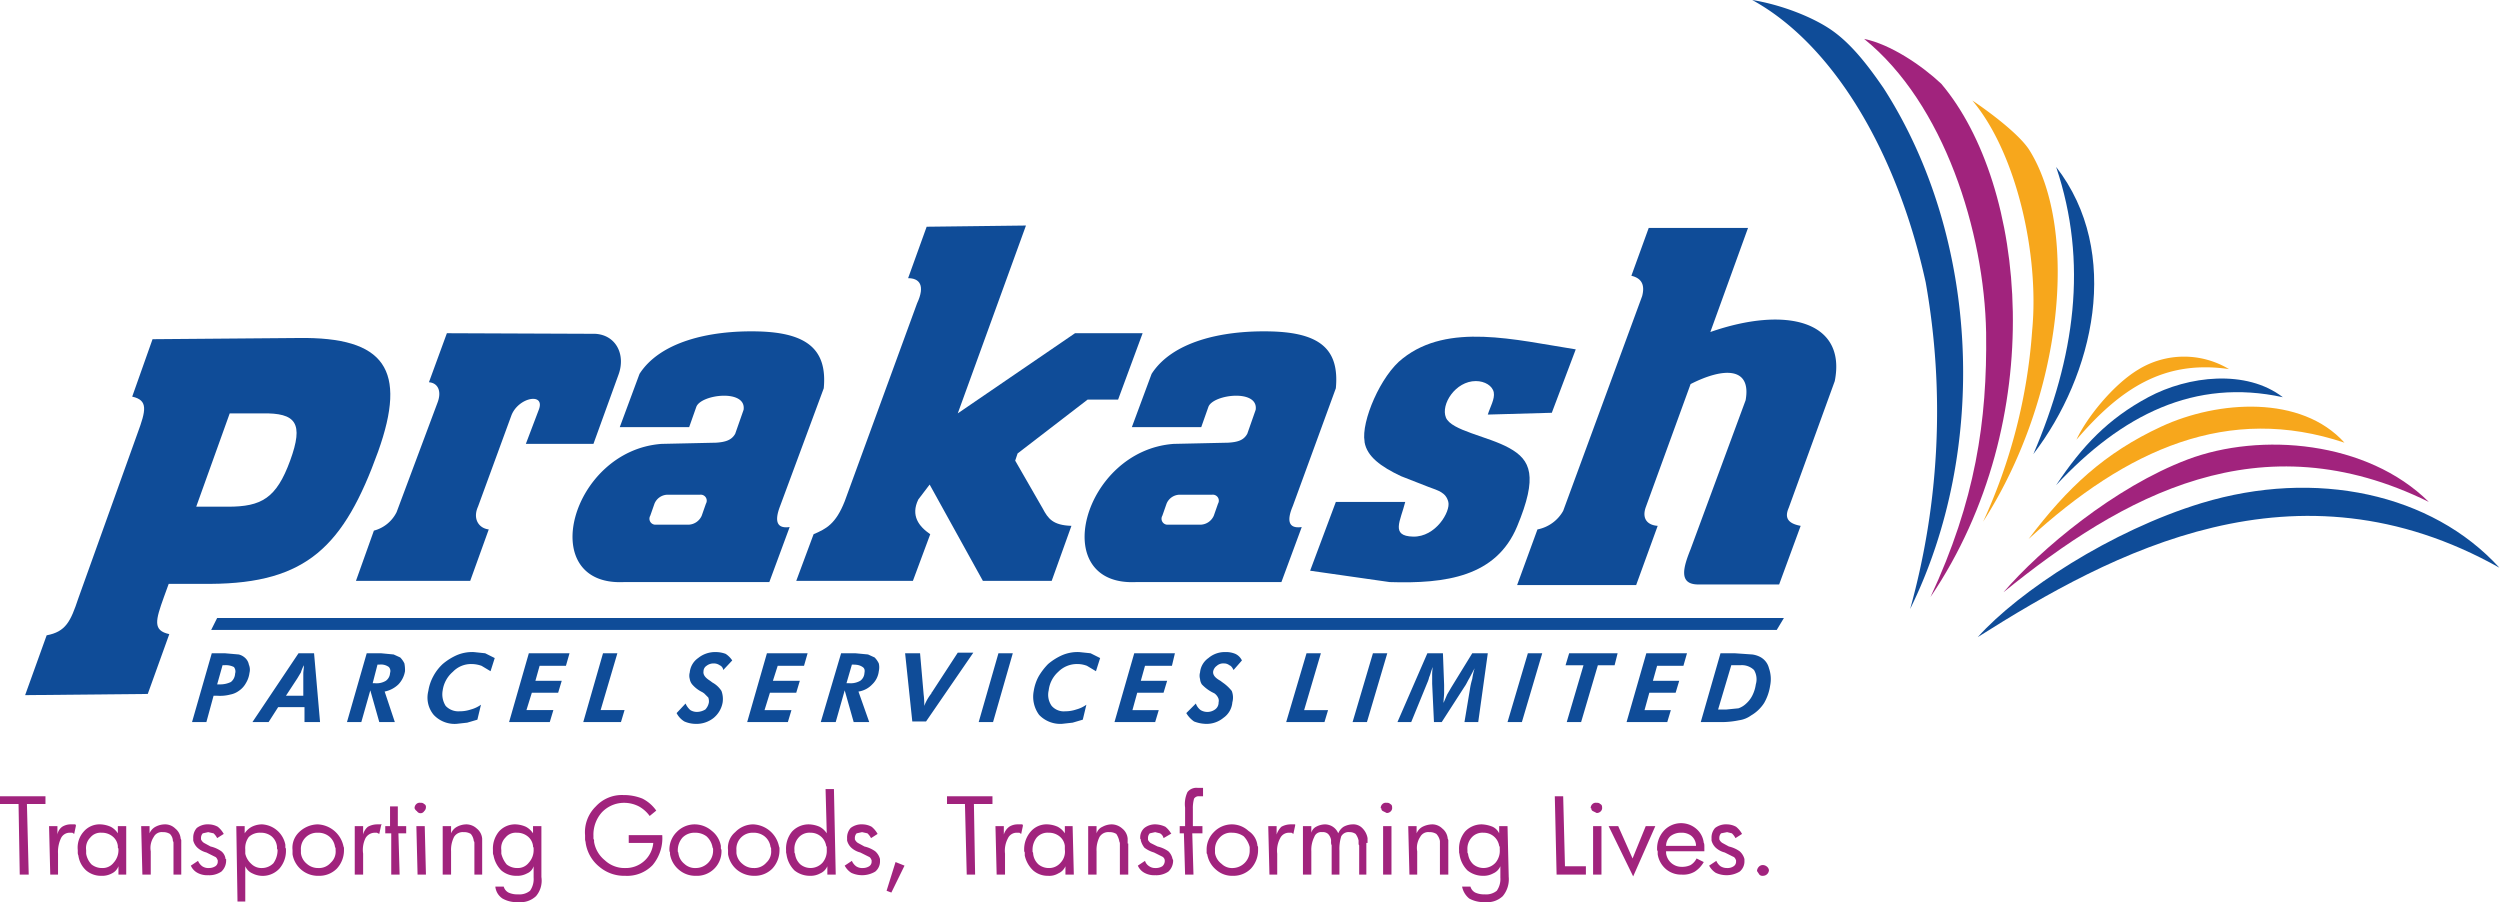
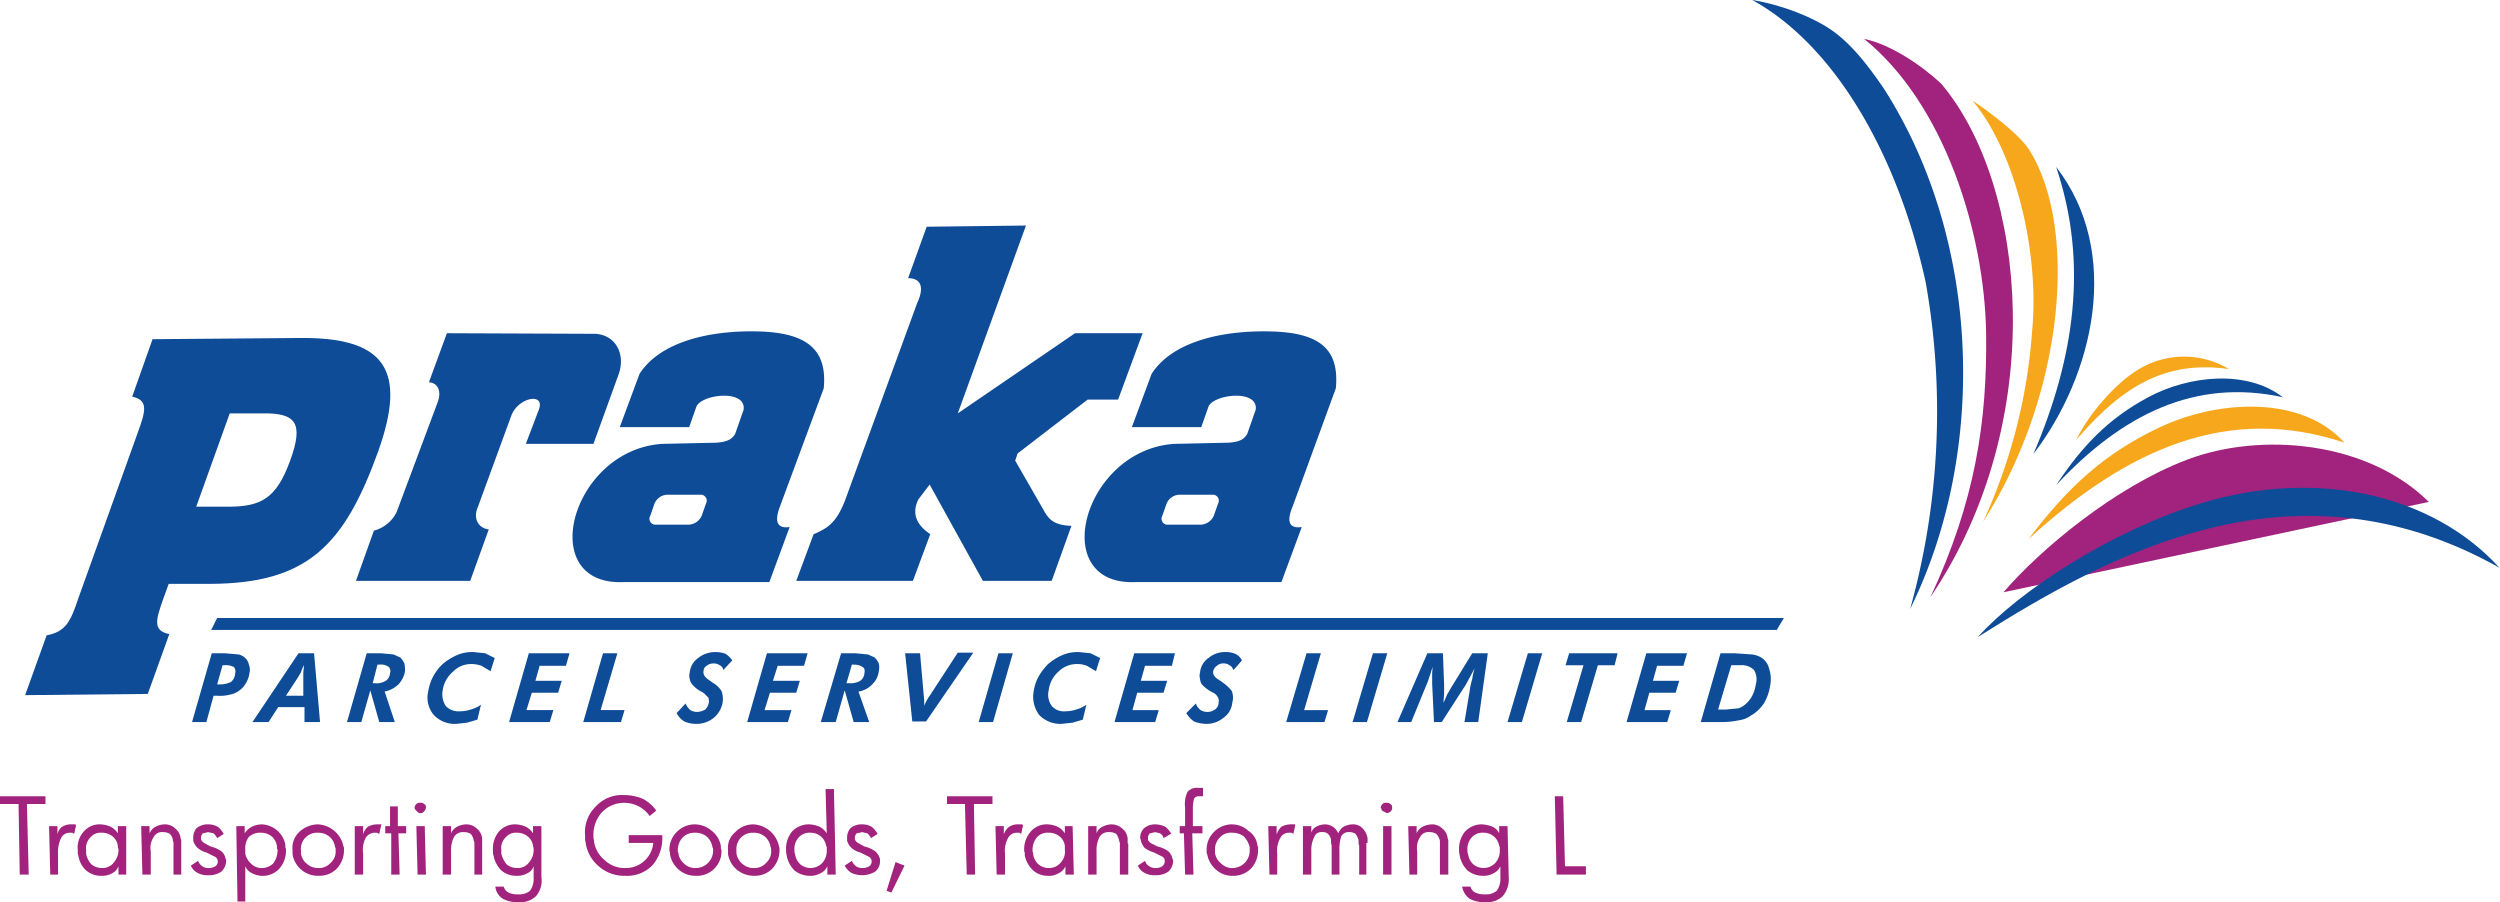
<svg xmlns="http://www.w3.org/2000/svg" id="bcbd3978-f955-49d6-8d03-6526ed652447" data-name="Layer 1" viewBox="0 0 417.9 150.8">
  <defs>
    <style>.bd9354bd-e21b-4941-88dc-3a1e7fd28ac9{fill:#0f4c98;}.aad2662b-e716-47ee-9f68-691604f744fe,.b0b39fca-2068-4fc3-a68e-485c145e52f7,.bd9354bd-e21b-4941-88dc-3a1e7fd28ac9{fill-rule:evenodd;}.b0b39fca-2068-4fc3-a68e-485c145e52f7{fill:#f7a71c;}.aad2662b-e716-47ee-9f68-691604f744fe{fill:#a1237d;}</style>
  </defs>
  <title>PPS Logo</title>
  <path class="bd9354bd-e21b-4941-88dc-3a1e7fd28ac9" d="M80.5,61.6l-3,8.2c1.5.1,2.2,1.5,1.4,3.5L72.1,91.5a5.9,5.9,0,0,1-3.8,3.1l-3,8.4H84.4l3.1-8.6c-1.7-.2-2.7-1.8-1.8-3.8l5.6-15.3c1.2-3,5.6-3.8,4.6-1l-2.2,5.8H105l4.2-11.6c1.2-3.3-.4-6.6-3.9-6.8Zm0,0" transform="translate(-5.8 -5.9)" />
  <path class="bd9354bd-e21b-4941-88dc-3a1e7fd28ac9" d="M109.4,77.3l3.3-8.9c3.4-5.3,11.5-7.3,19.8-7.1s11.6,3.1,11,9.5l-7.3,19.7c-1,2.6-.5,3.8,1.6,3.5l-3.4,9.2H110.1c-14.9.7-8.9-22,6.3-23.1l9.1-.2c1.5-.1,2.6-.4,3.2-1.5l1.4-4c.5-3.5-7.1-2.6-7.9-.5L121,77.3Zm7.9,11.3h5.5a1,1,0,0,1,1,1.5l-.7,2a2.5,2.5,0,0,1-2.1,1.5h-5.5a1,1,0,0,1-1-1.5l.7-2a2.4,2.4,0,0,1,2.1-1.5Zm0,0" transform="translate(-5.8 -5.9)" />
  <path class="bd9354bd-e21b-4941-88dc-3a1e7fd28ac9" d="M160.7,43.8l-3.1,8.6c1.9,0,2.9,1.2,1.5,4.2L147,89.7c-1.5,3.8-3.1,4.6-5.2,5.5l-2.9,7.8h19.5l2.9-7.8c-1.9-1.3-3.3-3.1-2-5.8l1.9-2.5,8.9,16.1h11.5l3.3-9.2c-3.1-.1-3.9-1.2-4.8-2.9l-4.6-8,.4-1.2,11.7-9h5.1l4.1-11.1H185.5L165.9,75l11.4-31.4Zm0,0" transform="translate(-5.8 -5.9)" />
  <path class="bd9354bd-e21b-4941-88dc-3a1e7fd28ac9" d="M195,77.3l3.3-8.9c3.4-5.3,11.5-7.3,19.9-7.1s11.5,3.1,10.9,9.5l-7.2,19.7c-1.1,2.6-.6,3.8,1.5,3.5l-3.4,9.2H195.7c-14.9.7-8.9-22,6.3-23.1l9.1-.2c1.6-.1,2.6-.4,3.2-1.5l1.4-4c.5-3.5-7.1-2.6-7.9-.5l-1.2,3.4Zm7.9,11.3h5.5a1,1,0,0,1,1,1.5l-.7,2a2.5,2.5,0,0,1-2.1,1.5h-5.5a1,1,0,0,1-1-1.5l.7-2a2.4,2.4,0,0,1,2.1-1.5Zm0,0" transform="translate(-5.8 -5.9)" />
-   <path class="bd9354bd-e21b-4941-88dc-3a1e7fd28ac9" d="M233.9,79.8c.4,2.4,2.7,4.1,6.1,5.7l4.6,1.8c1.6.6,2.9.9,3.3,2.5s-2.1,5.9-5.9,5.8-2.1-2.6-1.3-5.8H229.1l-4.3,11.5,13.3,1.9c9.4.3,17.8-.9,21.3-9.3s2.3-11.1-1.3-13.1-9.7-2.9-10.6-5.1,1.6-6.1,5-6.1c1.5,0,2.8.8,3,1.9s-.6,2.4-1,3.7l10.7-.3,4-10.6c-10.2-1.6-21.3-4.5-28.9,1.5-3.7,2.8-7,10.6-6.4,13.9Zm0,0" transform="translate(-5.8 -5.9)" />
-   <path class="bd9354bd-e21b-4941-88dc-3a1e7fd28ac9" d="M281.4,44l-2.9,8c1.7.4,2.3,1.5,1.8,3.4L267.1,91.3a6.3,6.3,0,0,1-4.3,3.1l-3.4,9.3h19.9l3.6-9.9c-1.6-.1-2.7-1.1-2-3.1l7.5-20.6c5.5-2.8,10.2-2.9,9.2,2.7l-9.2,24.9c-1.2,3-2.1,5.9,1.3,5.9h13.5l3.6-9.8c-2.2-.4-2.7-1.4-2-3l7.7-21.2c2-10.1-8.2-12.6-20.8-8.2L298,44Zm0,0" transform="translate(-5.8 -5.9)" />
  <path class="bd9354bd-e21b-4941-88dc-3a1e7fd28ac9" d="M33.2,105.7l.8-2.2h7c16.1-.1,22.3-6.3,28-22.1,4.9-13.7,1.2-19.2-13.3-19l-24.4.2-3.4,9.6c2.7.6,2.3,2.3.9,6.1l-9.9,27.6c-1.3,3.9-2.1,5.6-5.3,6.2L10,122.1l20.5-.2,3.6-10c-2.8-.6-2.3-2.3-.9-6.2Zm5.4-15.1L44.2,75h5.4c5.7-.1,7,1.6,4.7,7.9s-4.8,7.7-10.4,7.7Zm0,0" transform="translate(-5.8 -5.9)" />
  <path class="bd9354bd-e21b-4941-88dc-3a1e7fd28ac9" d="M42.1,109.2H304l-1.2,2H41.1Zm0,0" transform="translate(-5.8 -5.9)" />
  <path class="b0b39fca-2068-4fc3-a68e-485c145e52f7" d="M344.9,96c6.5-8.6,12.7-14.4,22.2-18.8s23.4-5.3,30.6,2.7c-19.4-6.5-36.3,1-52.8,16.1Zm0,0" transform="translate(-5.8 -5.9)" />
-   <path class="aad2662b-e716-47ee-9f68-691604f744fe" d="M340.7,104.9c6.2-7.2,18.6-17.6,30.8-22.2s30-3.1,40.3,7.1c-28.2-13.9-51.1-1.1-71.1,15.1Zm0,0" transform="translate(-5.8 -5.9)" />
+   <path class="aad2662b-e716-47ee-9f68-691604f744fe" d="M340.7,104.9c6.2-7.2,18.6-17.6,30.8-22.2s30-3.1,40.3,7.1Zm0,0" transform="translate(-5.8 -5.9)" />
  <path class="bd9354bd-e21b-4941-88dc-3a1e7fd28ac9" d="M336.4,112.4c6.9-7.7,22.3-17.8,37.4-22.4,19.1-5.8,38.5-1.6,49.8,10.8-34-19.1-64.6-2.7-87.2,11.6Zm0,0" transform="translate(-5.8 -5.9)" />
  <path class="bd9354bd-e21b-4941-88dc-3a1e7fd28ac9" d="M349.5,87c4.4-6.6,8.7-11.1,15.4-14.7s16.4-4.7,22.5,0c-14.7-3.2-26.9,2.9-37.9,14.7Zm0,0" transform="translate(-5.8 -5.9)" />
  <path class="b0b39fca-2068-4fc3-a68e-485c145e52f7" d="M352.9,79.4c1.6-3.5,6-9.1,10.3-11.7a14.6,14.6,0,0,1,15.2-.1c-10.9-1.6-18.2,3.3-25.5,11.8Zm0,0" transform="translate(-5.8 -5.9)" />
  <path class="bd9354bd-e21b-4941-88dc-3a1e7fd28ac9" d="M298.7,5.9c13.5,7.4,24.2,25.3,29,47.2a123.3,123.3,0,0,1-2.6,54.6c13.1-26.6,11.7-61.9-4.4-87-2.6-3.8-5.3-7.3-8.5-9.6s-8.6-4.4-13.5-5.2Zm0,0" transform="translate(-5.8 -5.9)" />
  <path class="aad2662b-e716-47ee-9f68-691604f744fe" d="M317.4,12.4c13.4,10.8,20.1,32.3,20.4,49.1.2,14.8-1.8,28.1-9.3,44.2,20-29.6,16.1-68.9,1.8-85.8-3.3-3.1-8.5-6.6-12.9-7.5Zm0,0" transform="translate(-5.8 -5.9)" />
  <path class="b0b39fca-2068-4fc3-a68e-485c145e52f7" d="M335.5,22.7c7.4,8.8,11.2,25.8,10,38.4a91.7,91.7,0,0,1-8.2,32c13.4-20.9,16-48.7,7.8-62-1.7-2.8-7.2-6.8-9.6-8.4Zm0,0" transform="translate(-5.8 -5.9)" />
  <path class="bd9354bd-e21b-4941-88dc-3a1e7fd28ac9" d="M349.5,33.8c5.4,16,3.1,31.9-3.8,48,10.1-13.2,14.9-33.7,3.8-48Zm0,0" transform="translate(-5.8 -5.9)" />
  <path class="bd9354bd-e21b-4941-88dc-3a1e7fd28ac9" d="M42.1,120.3h.4a4.1,4.1,0,0,0,1.9-.4,1.9,1.9,0,0,0,.7-1.4,1.2,1.2,0,0,0-.2-1.1,3,3,0,0,0-1.6-.3H43Zm-1.8,6.3H37.9l3.3-11.5h2.2l2.3.2a2.4,2.4,0,0,1,1.1.6,2,2,0,0,1,.6,1.1,2.2,2.2,0,0,1,.1,1.4,4.3,4.3,0,0,1-.6,1.7,3.7,3.7,0,0,1-1.2,1.3,3.5,3.5,0,0,1-1.4.6,6.8,6.8,0,0,1-2.2.2h-.6Zm7.7,0,7.7-11.5h2.6l1,11.5H56.7v-2.5H52.3l-1.6,2.5Zm8.5-4.4v-3.7c0-.4.1-.8.1-1.4a6.1,6.1,0,0,0-.5,1.2l-.6,1-1.9,2.9Zm11.6-2.1h.3a3,3,0,0,0,1.9-.4,1.7,1.7,0,0,0,.7-1.3,1,1,0,0,0-.2-1,2.2,2.2,0,0,0-1.6-.4h-.3Zm-1.9,6.5H63.8l3.3-11.5h2.4l2.1.2,1.1.5a3.6,3.6,0,0,1,.7,1,5.7,5.7,0,0,1,.1,1.3,4.2,4.2,0,0,1-1.1,2.2,4.6,4.6,0,0,1-2.3,1.2l1.7,5.1H69.2l-1.5-5.3Zm19.4-.4-1.7.5-1.8.2a4.8,4.8,0,0,1-3.8-1.5,4.5,4.5,0,0,1-.9-4,7.5,7.5,0,0,1,.8-2.4,7.8,7.8,0,0,1,1.6-2.1,9.7,9.7,0,0,1,2.4-1.5,6.6,6.6,0,0,1,2.8-.5l1.9.2,1.6.8-.7,2.2-1.5-.9a5.1,5.1,0,0,0-1.7-.3,4.2,4.2,0,0,0-3.1,1.3,5,5,0,0,0-1.7,3.1,3.6,3.6,0,0,0,.5,2.6,2.9,2.9,0,0,0,2.3.9,5.8,5.8,0,0,0,1.9-.3,5.3,5.3,0,0,0,1.7-.8Zm5.3.4,3.3-11.5H101l-.6,2.1H96l-.7,2.5h4.4l-.6,2H94.7l-.9,2.9h4.5l-.6,2Zm12.4,0,3.3-11.5H109l-2.8,9.5h4l-.6,2Zm17.1-3.1a3.1,3.1,0,0,0,.8,1.1,2.1,2.1,0,0,0,1.2.3,2.8,2.8,0,0,0,1.3-.4,2.3,2.3,0,0,0,.6-1.2,1.9,1.9,0,0,0-.1-.8l-.7-.7-.3-.2a5.2,5.2,0,0,1-1.7-1.3,1.9,1.9,0,0,1-.4-.9,2,2,0,0,1,0-1.1,3.3,3.3,0,0,1,1.4-2.4,4.5,4.5,0,0,1,2.9-1,4.7,4.7,0,0,1,1.7.3,3.8,3.8,0,0,1,1.1,1.1l-1.5,1.6a1,1,0,0,0-.6-.8,1.7,1.7,0,0,0-1-.3,1.9,1.9,0,0,0-1.2.4,1.1,1.1,0,0,0-.5.9c-.1.6.3,1.1,1.1,1.6l.4.3a4.1,4.1,0,0,1,1.5,1.4,3.9,3.9,0,0,1,.2,1.9,4.3,4.3,0,0,1-1.5,2.6,4.6,4.6,0,0,1-3.1,1,4.8,4.8,0,0,1-1.8-.4,3.5,3.5,0,0,1-1.3-1.4Zm10.3,3.1,3.3-11.5h6.8l-.6,2.1h-4.4l-.8,2.5h4.5l-.6,2h-4.4l-.9,2.9h4.5l-.6,2Zm16.6-6.5h.4a3.2,3.2,0,0,0,1.9-.4,1.7,1.7,0,0,0,.7-1.3c.1-.5,0-.8-.3-1s-.7-.4-1.5-.4h-.3Zm-1.8,6.5H143l3.4-11.5h2.4l2.1.2,1.1.5a3.6,3.6,0,0,1,.7,1,2.9,2.9,0,0,1,0,1.3,3.6,3.6,0,0,1-1.1,2.2,3.9,3.9,0,0,1-2.3,1.2l1.8,5.1h-2.6l-1.5-5.3Zm11.6-11.5h2.5l.6,6.9h0a13.4,13.4,0,0,1,.1,1.9,7.8,7.8,0,0,1,1.2-2.1c0-.1,0-.1.1-.2l4.3-6.6h2.6l-7.9,11.5h-2.3Zm12.3,11.5,3.3-11.5h2.4l-3.3,11.5Zm17.4-.4-1.7.5-1.8.2a4.9,4.9,0,0,1-3.8-1.5,5.1,5.1,0,0,1-.9-4,7.5,7.5,0,0,1,.8-2.4,10.6,10.6,0,0,1,1.6-2.1,9.7,9.7,0,0,1,2.4-1.5,6.6,6.6,0,0,1,2.8-.5l1.9.2,1.6.8-.7,2.2-1.5-.9a4.5,4.5,0,0,0-1.6-.3,4.4,4.4,0,0,0-3.2,1.3,4.9,4.9,0,0,0-1.6,3.1,3.2,3.2,0,0,0,.5,2.6,2.7,2.7,0,0,0,2.3.9,5.7,5.7,0,0,0,1.8-.3,5.3,5.3,0,0,0,1.7-.8Zm5.3.4,3.3-11.5h6.8l-.5,2.1h-4.5l-.7,2.5h4.4l-.6,2h-4.4l-.8,2.9h4.4l-.6,2Zm13.6-3.1a2.3,2.3,0,0,0,.8,1.1,2.2,2.2,0,0,0,2.4-.1,1.4,1.4,0,0,0,.6-1.2,1.1,1.1,0,0,0-.1-.8,1.9,1.9,0,0,0-.6-.7l-.4-.2a6.7,6.7,0,0,1-1.7-1.3,1.9,1.9,0,0,1-.3-.9,2,2,0,0,1,0-1.1,3.3,3.3,0,0,1,1.4-2.4,4.2,4.2,0,0,1,2.8-1,4,4,0,0,1,1.7.3,2.3,2.3,0,0,1,1.1,1.1l-1.4,1.6c-.2-.4-.4-.7-.7-.8a1.4,1.4,0,0,0-.9-.3,1.6,1.6,0,0,0-1.2.4,1.5,1.5,0,0,0-.6.9c-.1.6.3,1.1,1.2,1.6l.4.3a6.9,6.9,0,0,1,1.5,1.4,3,3,0,0,1,.1,1.9,3.5,3.5,0,0,1-1.5,2.6,4.4,4.4,0,0,1-3,1,5.8,5.8,0,0,1-1.9-.4,4.4,4.4,0,0,1-1.3-1.4Zm15.1,3.1,3.4-11.5h2.4l-2.8,9.5h4l-.6,2Zm11.1,0,3.4-11.5h2.4l-3.4,11.5Zm7.5,0,5-11.5H247l.2,5.3v1.3c0,.5-.1,1.1-.1,1.7l.6-1.4.7-1.2,3.5-5.7h2.6l-1.6,11.5h-2.3l.9-5.4a11.6,11.6,0,0,1,.4-1.8,11.6,11.6,0,0,1,.4-1.8l-.9,1.7c-.3.5-.5,1-.8,1.4l-3.8,5.9h-1.3l-.3-6.4V119a9.2,9.2,0,0,1,.1-1.6c-.3.7-.4,1.3-.6,1.7a4.6,4.6,0,0,1-.3.9l-2.7,6.6Zm18.4,0,3.4-11.5h2.4l-3.4,11.5Zm9.9,0,2.8-9.5h-3l.6-2h8.1l-.5,2h-2.8l-2.8,9.5Zm10,0,3.3-11.5h6.8l-.6,2.1h-4.4l-.7,2.5h4.4l-.6,2h-4.4l-.8,2.9h4.4l-.6,2Zm15.3-2.1h1.4l2-.2a3.5,3.5,0,0,0,1.3-.8,4.5,4.5,0,0,0,1-1.3,6,6,0,0,0,.6-1.9,3,3,0,0,0-.3-2.4,2.9,2.9,0,0,0-2.3-.8h-1.5Zm-2.9,2.1,3.3-11.5h2.4l2.9.2a4,4,0,0,1,1.3.4,2.9,2.9,0,0,1,1.5,1.9,5.5,5.5,0,0,1,.2,2.9,8.3,8.3,0,0,1-1,2.9,6.4,6.4,0,0,1-2.2,2.1,4.4,4.4,0,0,1-2,.8,14.6,14.6,0,0,1-3.4.3Zm0,0" transform="translate(-5.8 -5.9)" />
  <path class="aad2662b-e716-47ee-9f68-691604f744fe" d="M13.4,139v1.3H10.3l.3,11.8H9.1l-.2-11.8H5.8V139Zm5.1,4.9-.3,1.4-.3-.2h-.4a1.6,1.6,0,0,0-1.5.9,5.4,5.4,0,0,0-.5,2.6v3.5H14.2L14,144h1.4v1.4a2,2,0,0,1,.8-1.3,2.7,2.7,0,0,1,1.5-.4h.7Zm8.4.1v8.1H25.6v-1.4a2.2,2.2,0,0,1-1.1,1.2,3.4,3.4,0,0,1-1.8.4,3.8,3.8,0,0,1-2.5-.9,4.1,4.1,0,0,1-1.3-2.5,1.1,1.1,0,0,1-.1-.5V148a4,4,0,0,1,1-3.1,3.5,3.5,0,0,1,2.8-1.2,4.7,4.7,0,0,1,1.7.4,3.2,3.2,0,0,1,1.2,1.1V144Zm-1.3,3.9a.4.4,0,0,0-.1-.3v-.3a2.4,2.4,0,0,0-.9-1.6,2.8,2.8,0,0,0-1.8-.6,2.2,2.2,0,0,0-1.9.8,2.5,2.5,0,0,0-.7,2.1v.6a3.4,3.4,0,0,0,.9,1.8,2.8,2.8,0,0,0,1.8.6,2.3,2.3,0,0,0,1.9-.9,3.1,3.1,0,0,0,.8-2.2Zm10.5-1v5.2H34.8v-5.2c0-.2,0-.3-.1-.4a1.7,1.7,0,0,0-.5-1.2,2.1,2.1,0,0,0-1.2-.3,1.5,1.5,0,0,0-1.5.8,3.3,3.3,0,0,0-.5,2.4v3.9H29.6l-.2-8.1h1.4v1.2a2.2,2.2,0,0,1,1-1.1,3.4,3.4,0,0,1,1.6-.4,2.4,2.4,0,0,1,1.7.7,2.4,2.4,0,0,1,.9,1.7.6.6,0,0,1,.1.4v.4Zm7.1-1.6-1.1.7a2.8,2.8,0,0,0-.6-.8l-.9-.2-.9.2a1.1,1.1,0,0,0-.3.8h0v.2a1.3,1.3,0,0,0,.5.6l1.1.6a5.1,5.1,0,0,1,1.8.8,1.9,1.9,0,0,1,.7,1.3h.1v.3a2.5,2.5,0,0,1-.8,1.8,3.6,3.6,0,0,1-2.2.6,3.4,3.4,0,0,1-1.8-.4,2.5,2.5,0,0,1-1.1-1.2l1.2-.8a2.2,2.2,0,0,0,.7.9,1.8,1.8,0,0,0,1.1.3,2,2,0,0,0,1.1-.3.9.9,0,0,0,.4-.8h0v-.2c-.1-.2-.2-.5-.5-.6l-1.4-.7a3.5,3.5,0,0,1-1.5-.8,2.5,2.5,0,0,1-.7-1.2V146a2.4,2.4,0,0,1,.6-1.7,3,3,0,0,1,2-.6,3.3,3.3,0,0,1,1.5.4,4,4,0,0,1,1,1.2ZM53.6,148a4.5,4.5,0,0,1-1.1,3.1,3.8,3.8,0,0,1-4.5.8,2.3,2.3,0,0,1-1.2-1.2v5.9H45.5L45.3,144h1.4v1.2a3.2,3.2,0,0,1,1.2-1.1,3.9,3.9,0,0,1,1.7-.4,4.2,4.2,0,0,1,3.9,3.4v.5c.1.1.1.2.1.4Zm-1.4,0c0-.1-.1-.2-.1-.3v-.3a2.6,2.6,0,0,0-.9-1.7,2.8,2.8,0,0,0-1.8-.6,2.7,2.7,0,0,0-2,.7,3.1,3.1,0,0,0-.6,2.1v.7a3.2,3.2,0,0,0,1,1.7,2.4,2.4,0,0,0,1.8.7,2.7,2.7,0,0,0,1.9-.8,3.8,3.8,0,0,0,.7-2.2Zm11.1,0a4.5,4.5,0,0,1-1.2,3.1,4.1,4.1,0,0,1-3,1.2,4.3,4.3,0,0,1-4.4-3.6V148a3.6,3.6,0,0,1,1.1-3,4.6,4.6,0,0,1,3.1-1.3,4.6,4.6,0,0,1,4.3,3.6c0,.1.1.2.1.4v.3Zm-1.4,0v-.2a.4.4,0,0,0-.1-.3,2.7,2.7,0,0,0-1-1.8,2.9,2.9,0,0,0-1.9-.6,2.7,2.7,0,0,0-2.8,2.9v.5a2.7,2.7,0,0,0,1,1.8,2.8,2.8,0,0,0,1.9.7,2.6,2.6,0,0,0,2.1-.9,2.5,2.5,0,0,0,.8-2.1Zm7.6-4.1-.3,1.4-.4-.2h-.4a1.8,1.8,0,0,0-1.5.9,4.5,4.5,0,0,0-.4,2.6v3.5H65.1V144h1.4v1.4a2.4,2.4,0,0,1,.8-1.3,3.3,3.3,0,0,1,1.5-.4h.8Zm4.2.1v1.2H72.4l.2,6.9H71.2v-6.9h-1V144H71v-3.3h1.3V144Zm3.3-3.2a.9.9,0,0,1-.3.7.7.7,0,0,1-1.2,0,1,1,0,0,1-.4-.5h0a.9.9,0,0,1,.3-.7.8.8,0,0,1,.7-.2.7.7,0,0,1,.6.2.5.5,0,0,1,.3.5h0Zm-.2,3.2.2,8.1H75.6l-.2-8.1Zm9.6,2.9v5.2H85.1v-5.2c0-.2,0-.3-.1-.4a2.2,2.2,0,0,0-.5-1.2,2.1,2.1,0,0,0-1.2-.3,1.7,1.7,0,0,0-1.6.8,4.8,4.8,0,0,0-.5,2.4v3.9H79.8V144h1.4v1.2a2.2,2.2,0,0,1,1-1.1,3.4,3.4,0,0,1,1.6-.4,2.6,2.6,0,0,1,1.7.7,2.4,2.4,0,0,1,.9,1.7v.8Zm9.9-2.9v8.5a4,4,0,0,1-.9,3.2,3.8,3.8,0,0,1-3,1,4.8,4.8,0,0,1-2.6-.6,2.7,2.7,0,0,1-1.2-2h1.4a1.6,1.6,0,0,0,.8,1,3.5,3.5,0,0,0,1.6.3,2.8,2.8,0,0,0,2-.6,3.4,3.4,0,0,0,.6-2.2v-1.9a1.9,1.9,0,0,1-1.1,1.2,3.4,3.4,0,0,1-1.8.4,3.8,3.8,0,0,1-2.5-.9,4.7,4.7,0,0,1-1.3-2.5,1.1,1.1,0,0,1-.1-.5V148a4.5,4.5,0,0,1,1-3.1,3.6,3.6,0,0,1,2.8-1.2,4.7,4.7,0,0,1,1.7.4,3.2,3.2,0,0,1,1.2,1.1V144ZM95,147.9v-.3a.4.4,0,0,1-.1-.3,2.4,2.4,0,0,0-.9-1.6,2.8,2.8,0,0,0-1.8-.6,2.2,2.2,0,0,0-1.9.8,2.5,2.5,0,0,0-.7,2.1v.6a4.4,4.4,0,0,0,.9,1.8,2.8,2.8,0,0,0,1.8.6,2.3,2.3,0,0,0,1.9-.9,3.1,3.1,0,0,0,.8-2.2Zm21.5-2.4a7,7,0,0,1-1.6,5,5.9,5.9,0,0,1-4.6,1.8,6.4,6.4,0,0,1-4.3-1.5,6.3,6.3,0,0,1-2.3-4c0-.2-.1-.4-.1-.6v-.7a6,6,0,0,1,1.8-4.8,5.9,5.9,0,0,1,4.6-1.9,8.3,8.3,0,0,1,3.2.6,6.3,6.3,0,0,1,2.3,2l-1.1.9a5.5,5.5,0,0,0-1.8-1.6,5.4,5.4,0,0,0-2.5-.6,5.1,5.1,0,0,0-3.7,1.6,5.6,5.6,0,0,0-1.4,3.9v.5a.7.7,0,0,1,.1.5,5,5,0,0,0,1.8,3.1,4.8,4.8,0,0,0,3.4,1.3,4.6,4.6,0,0,0,4.7-4.2h-4.1v-1.3Zm9.9,2.5a4.1,4.1,0,0,1-4.3,4.3,4.2,4.2,0,0,1-2.8-1,4.3,4.3,0,0,1-1.5-2.6v-.3a.8.8,0,0,1-.1-.4,4.1,4.1,0,0,1,1.2-3,4.2,4.2,0,0,1,3-1.3,4.4,4.4,0,0,1,2.9,1.1,4.1,4.1,0,0,1,1.5,2.5v.4c0,.1.1.2.1.3Zm-1.4,0v-.2c0-.1-.1-.2-.1-.3a3.2,3.2,0,0,0-1-1.8,3.1,3.1,0,0,0-1.9-.6,2.8,2.8,0,0,0-2.1.8,3.2,3.2,0,0,0-.8,2.1v.2c0,.1.1.2.1.3a2.7,2.7,0,0,0,1,1.8,2.6,2.6,0,0,0,1.9.7,2.9,2.9,0,0,0,2.9-3Zm11.1,0a4.5,4.5,0,0,1-1.2,3.1,4.1,4.1,0,0,1-3,1.2,4.5,4.5,0,0,1-2.9-1,4.3,4.3,0,0,1-1.5-2.6V148a3.4,3.4,0,0,1,1.2-3,4.2,4.2,0,0,1,3-1.3,4.6,4.6,0,0,1,4.3,3.6c0,.1.1.2.1.4v.3Zm-1.4,0v-.2a.4.4,0,0,0-.1-.3,2.7,2.7,0,0,0-1-1.8,2.9,2.9,0,0,0-1.9-.6,2.7,2.7,0,0,0-2.8,2.9v.5a2.7,2.7,0,0,0,1,1.8,2.8,2.8,0,0,0,1.9.7,2.6,2.6,0,0,0,2.1-.9,2.5,2.5,0,0,0,.8-2.1Zm10.5-10.2.3,14.3h-1.4v-1.4a2.3,2.3,0,0,1-1.2,1.2,3.3,3.3,0,0,1-1.7.4,4.1,4.1,0,0,1-2.6-.9,4.7,4.7,0,0,1-1.3-2.5,4.3,4.3,0,0,0-.1-.5V148a4.5,4.5,0,0,1,1-3.1,3.8,3.8,0,0,1,2.8-1.2,4.8,4.8,0,0,1,1.8.4,3.2,3.2,0,0,1,1.2,1.1l-.2-7.4ZM144,147.9v-.3a.4.4,0,0,0-.1-.3,2.6,2.6,0,0,0-2.6-2.2,2.4,2.4,0,0,0-2,.8,2.8,2.8,0,0,0-.7,2.1v.3a.4.4,0,0,0,.1.3,2.8,2.8,0,0,0,.9,1.8,2.7,2.7,0,0,0,3.7-.3,3.1,3.1,0,0,0,.7-2.2Zm8.5-2.6-1.1.7a2.8,2.8,0,0,0-.6-.8l-.9-.2-.9.2a1.1,1.1,0,0,0-.3.8h0v.2a1.3,1.3,0,0,0,.5.6l1.1.6a5.1,5.1,0,0,1,1.8.8,2.6,2.6,0,0,1,.8,1.3h0v.3a2.2,2.2,0,0,1-.8,1.8,4.3,4.3,0,0,1-4,.2,3.2,3.2,0,0,1-1.1-1.2l1.2-.8a2.2,2.2,0,0,0,.7.9,1.8,1.8,0,0,0,1.1.3,2,2,0,0,0,1.1-.3.9.9,0,0,0,.4-.8h0v-.2c-.1-.2-.2-.5-.5-.6l-1.4-.7a3.5,3.5,0,0,1-1.5-.8,2.5,2.5,0,0,1-.7-1.2V146a2.4,2.4,0,0,1,.6-1.7,3,3,0,0,1,2-.6,3.3,3.3,0,0,1,1.5.4,4,4,0,0,1,1,1.2Zm4.5,5.3-2.2,4.5-.8-.3,1.5-4.8ZM171.7,139v1.3h-3.1l.2,11.8h-1.4l-.3-11.8h-3V139Zm5.1,4.9-.3,1.4-.3-.2h-.4a1.6,1.6,0,0,0-1.5.9,4.4,4.4,0,0,0-.5,2.6v3.5h-1.4l-.2-8.1h1.4v1.4a2.5,2.5,0,0,1,.9-1.3,2.6,2.6,0,0,1,1.4-.4h.8Zm8.3.1.2,8.1h-1.4v-1.4a2.3,2.3,0,0,1-1.2,1.2,2.9,2.9,0,0,1-1.7.4,3.7,3.7,0,0,1-2.5-.9,4.8,4.8,0,0,1-1.4-2.5v-.5a.6.6,0,0,1-.1-.4,4.5,4.5,0,0,1,1.1-3.1,3.5,3.5,0,0,1,2.8-1.2,4.7,4.7,0,0,1,1.7.4,3.2,3.2,0,0,1,1.2,1.1V144Zm-1.3,3.9v-.6a2.4,2.4,0,0,0-.9-1.6,2.8,2.8,0,0,0-1.8-.6,2.4,2.4,0,0,0-2,.8,3.3,3.3,0,0,0-.7,2.1v.3a.4.4,0,0,1,.1.3,2.8,2.8,0,0,0,.9,1.8,2.7,2.7,0,0,0,1.7.6,2.5,2.5,0,0,0,2-.9,2.7,2.7,0,0,0,.7-2.2Zm10.6-1v5.2h-1.4v-5.2c0-.2-.1-.3-.1-.4a3.3,3.3,0,0,0-.5-1.2,2.1,2.1,0,0,0-1.2-.3,1.7,1.7,0,0,0-1.6.8,4.8,4.8,0,0,0-.5,2.4v3.9h-1.4V144h1.4v1.2a1.8,1.8,0,0,1,1-1.1,3.3,3.3,0,0,1,1.5-.4,2.7,2.7,0,0,1,1.8.7,2.4,2.4,0,0,1,.9,1.7v.8Zm7.1-1.6-1.2.7a1.2,1.2,0,0,0-.6-.8l-.8-.2-.9.2a1.1,1.1,0,0,0-.3.8h0v.2c0,.2.2.4.4.6l1.2.6a5.1,5.1,0,0,1,1.8.8,2.4,2.4,0,0,1,.7,1.3h0a.4.4,0,0,1,.1.3,2.5,2.5,0,0,1-.8,1.8,3.6,3.6,0,0,1-2.2.6,3.4,3.4,0,0,1-1.8-.4,2.5,2.5,0,0,1-1.1-1.2l1.2-.8a1.6,1.6,0,0,0,.7.9,1.7,1.7,0,0,0,1,.3,2.1,2.1,0,0,0,1.2-.3,1.2,1.2,0,0,0,.4-.8h0v-.2a.8.8,0,0,0-.4-.6l-1.4-.7a4.8,4.8,0,0,1-1.6-.8,3.4,3.4,0,0,1-.6-1.2v-.2c-.1,0-.1-.1-.1-.2a2.1,2.1,0,0,1,.7-1.7,2.9,2.9,0,0,1,1.9-.6,4.2,4.2,0,0,1,1.6.4,4,4,0,0,1,1,1.2Zm5.4-7.6V139h-.7a.9.9,0,0,0-.8.4,5.9,5.9,0,0,0-.2,1.7V144h1.6v1.2h-1.7l.2,6.9h-1.4l-.2-6.9H203V144h.9v-3.1a4.7,4.7,0,0,1,.4-2.6,1.9,1.9,0,0,1,1.7-.7h.9Zm9.2,10.3a4.5,4.5,0,0,1-1.2,3.1,4.1,4.1,0,0,1-3,1.2,4,4,0,0,1-2.8-1,4.3,4.3,0,0,1-1.5-2.6.4.4,0,0,1-.1-.3V148a4.1,4.1,0,0,1,1.2-3,4.2,4.2,0,0,1,3-1.3,4.1,4.1,0,0,1,2.8,1.1,3.3,3.3,0,0,1,1.5,2.5c.1.1.1.2.1.4v.3Zm-1.4,0v-.5a4,4,0,0,0-1-1.8,3.3,3.3,0,0,0-1.9-.6,2.5,2.5,0,0,0-2.1.8,2.8,2.8,0,0,0-.8,2.1v.5a2.8,2.8,0,0,0,1.1,1.8,2.5,2.5,0,0,0,1.9.7,2.9,2.9,0,0,0,2.8-3Zm7.6-4.1-.3,1.4-.3-.2h-.4a1.6,1.6,0,0,0-1.5.9,4.4,4.4,0,0,0-.5,2.6v3.5H218l-.2-8.1h1.4v1.4a3.2,3.2,0,0,1,.8-1.3,3.3,3.3,0,0,1,1.5-.4h.8Zm11.9,2.9v5.3H233v-4.9c-.1-.1-.1-.2-.1-.4v-.4a2.8,2.8,0,0,0-.5-1.1,1.7,1.7,0,0,0-1-.3,1.4,1.4,0,0,0-1.4.7,7,7,0,0,0-.3,2.4v4h-1.3v-4.9a1.1,1.1,0,0,1-.1-.5v-.4a1.9,1.9,0,0,0-.5-1,1.3,1.3,0,0,0-1-.3,1.2,1.2,0,0,0-1.3.8,4.8,4.8,0,0,0-.5,2.4v3.9h-1.4V144h1.4v1.1a1.6,1.6,0,0,1,.8-1,3.3,3.3,0,0,1,1.5-.4,2.5,2.5,0,0,1,1.3.4,2.4,2.4,0,0,1,.9,1.1,2.4,2.4,0,0,1,.9-1.1,3.3,3.3,0,0,1,1.5-.4,2.1,2.1,0,0,1,1.6.6,3.1,3.1,0,0,1,.9,1.7v.8Zm4.3-6a.8.8,0,0,1-.2.7.9.9,0,0,1-.7.3l-.6-.3a.5.5,0,0,1-.3-.5h-.1a.9.9,0,0,1,.3-.7.8.8,0,0,1,.7-.2.7.7,0,0,1,.6.2.5.5,0,0,1,.3.5h0Zm-.1,3.2v8.1h-1.4V144Zm9.5,2.9v5.2h-1.4v-5.6a2.3,2.3,0,0,0-.6-1.2,2.1,2.1,0,0,0-1.2-.3,1.5,1.5,0,0,0-1.5.8,3.3,3.3,0,0,0-.5,2.4v3.9h-1.3l-.2-8.1h1.4v1.2a2.2,2.2,0,0,1,1-1.1,3.8,3.8,0,0,1,1.6-.4,2.4,2.4,0,0,1,1.7.7,2.4,2.4,0,0,1,.9,1.7.6.6,0,0,1,.1.4v.4Zm9.9-2.9.2,8.5a4.4,4.4,0,0,1-1,3.2,3.8,3.8,0,0,1-3,1,5,5,0,0,1-2.6-.6,3.4,3.4,0,0,1-1.2-2h1.4a1.6,1.6,0,0,0,.8,1,3.5,3.5,0,0,0,1.6.3,2.8,2.8,0,0,0,2-.6,3.4,3.4,0,0,0,.6-2.2v-1.9a2.3,2.3,0,0,1-1.2,1.2,3.3,3.3,0,0,1-1.7.4,4.1,4.1,0,0,1-2.6-.9,4.7,4.7,0,0,1-1.3-2.5,4.3,4.3,0,0,0-.1-.5V148a4.5,4.5,0,0,1,1-3.1,3.8,3.8,0,0,1,2.8-1.2,5.3,5.3,0,0,1,1.8.4,2.3,2.3,0,0,1,1.1,1.1V144Zm-1.3,3.9v-.3a.4.4,0,0,0-.1-.3,2.6,2.6,0,0,0-2.6-2.2,2.4,2.4,0,0,0-2,.8,2.8,2.8,0,0,0-.7,2.1v.3a.4.4,0,0,0,.1.3,2.8,2.8,0,0,0,.9,1.8,2.7,2.7,0,0,0,3.7-.3,3.1,3.1,0,0,0,.7-2.2Zm14.4,2.8v1.4H266l-.3-13.1h1.4l.3,11.7Zm0,0" transform="translate(-5.8 -5.9)" />
-   <path class="aad2662b-e716-47ee-9f68-691604f744fe" d="M273.6,140.8a.8.8,0,0,1-.2.7.9.9,0,0,1-.7.3l-.6-.3a.5.5,0,0,1-.3-.5h-.1a.9.9,0,0,1,.3-.7.8.8,0,0,1,.7-.2.7.7,0,0,1,.6.2.5.5,0,0,1,.3.5h0Zm-.1,3.2v8.1h-1.4V144Zm9,0-3.7,8.4-4.1-8.4h1.6l2.4,5.4,2.2-5.4Zm8.2,3.8v.4h-6.4v.3a2.6,2.6,0,0,0,2.6,2.3,3.3,3.3,0,0,0,1.5-.3,2.7,2.7,0,0,0,1-1.1l1.2.6a4.6,4.6,0,0,1-1.5,1.6,3.8,3.8,0,0,1-2.2.5,3.9,3.9,0,0,1-2.6-.9,4.1,4.1,0,0,1-1.4-2.5v-.5a.6.6,0,0,1-.1-.4,4.4,4.4,0,0,1,1.1-3,3.9,3.9,0,0,1,5.4-.4,3.6,3.6,0,0,1,1.3,2.4c.1.1.1.4.1.7Zm-1.4-.5v-.2a2.2,2.2,0,0,0-.8-1.5,2.6,2.6,0,0,0-1.7-.5,2.8,2.8,0,0,0-1.8.6,2.2,2.2,0,0,0-.7,1.6Zm7.7-2-1.1.7a2.8,2.8,0,0,0-.6-.8l-.8-.2-1,.2a1.1,1.1,0,0,0-.3.8h0v.2a1.3,1.3,0,0,0,.5.6l1.1.6a5.1,5.1,0,0,1,1.8.8,2.6,2.6,0,0,1,.8,1.3h0v.3a2.2,2.2,0,0,1-.8,1.8,4.3,4.3,0,0,1-4,.2,3.2,3.2,0,0,1-1.1-1.2l1.2-.8a2.2,2.2,0,0,0,.7.9,2,2,0,0,0,1.1.3,1.8,1.8,0,0,0,1.1-.3.9.9,0,0,0,.4-.8h0v-.2c-.1-.2-.2-.5-.5-.6l-1.4-.7a3.5,3.5,0,0,1-1.5-.8,2.5,2.5,0,0,1-.7-1.2V146a2.4,2.4,0,0,1,.6-1.7,3,3,0,0,1,2-.6,3.3,3.3,0,0,1,1.5.4,4,4,0,0,1,1,1.2Zm4.5,6a1,1,0,0,1-1,1,.7.7,0,0,1-.6-.2l-.4-.6h0a1.1,1.1,0,0,1,.3-.7.9.9,0,0,1,.7-.3,1.1,1.1,0,0,1,.7.3.9.9,0,0,1,.3.6h0Zm0,0" transform="translate(-5.8 -5.9)" />
</svg>